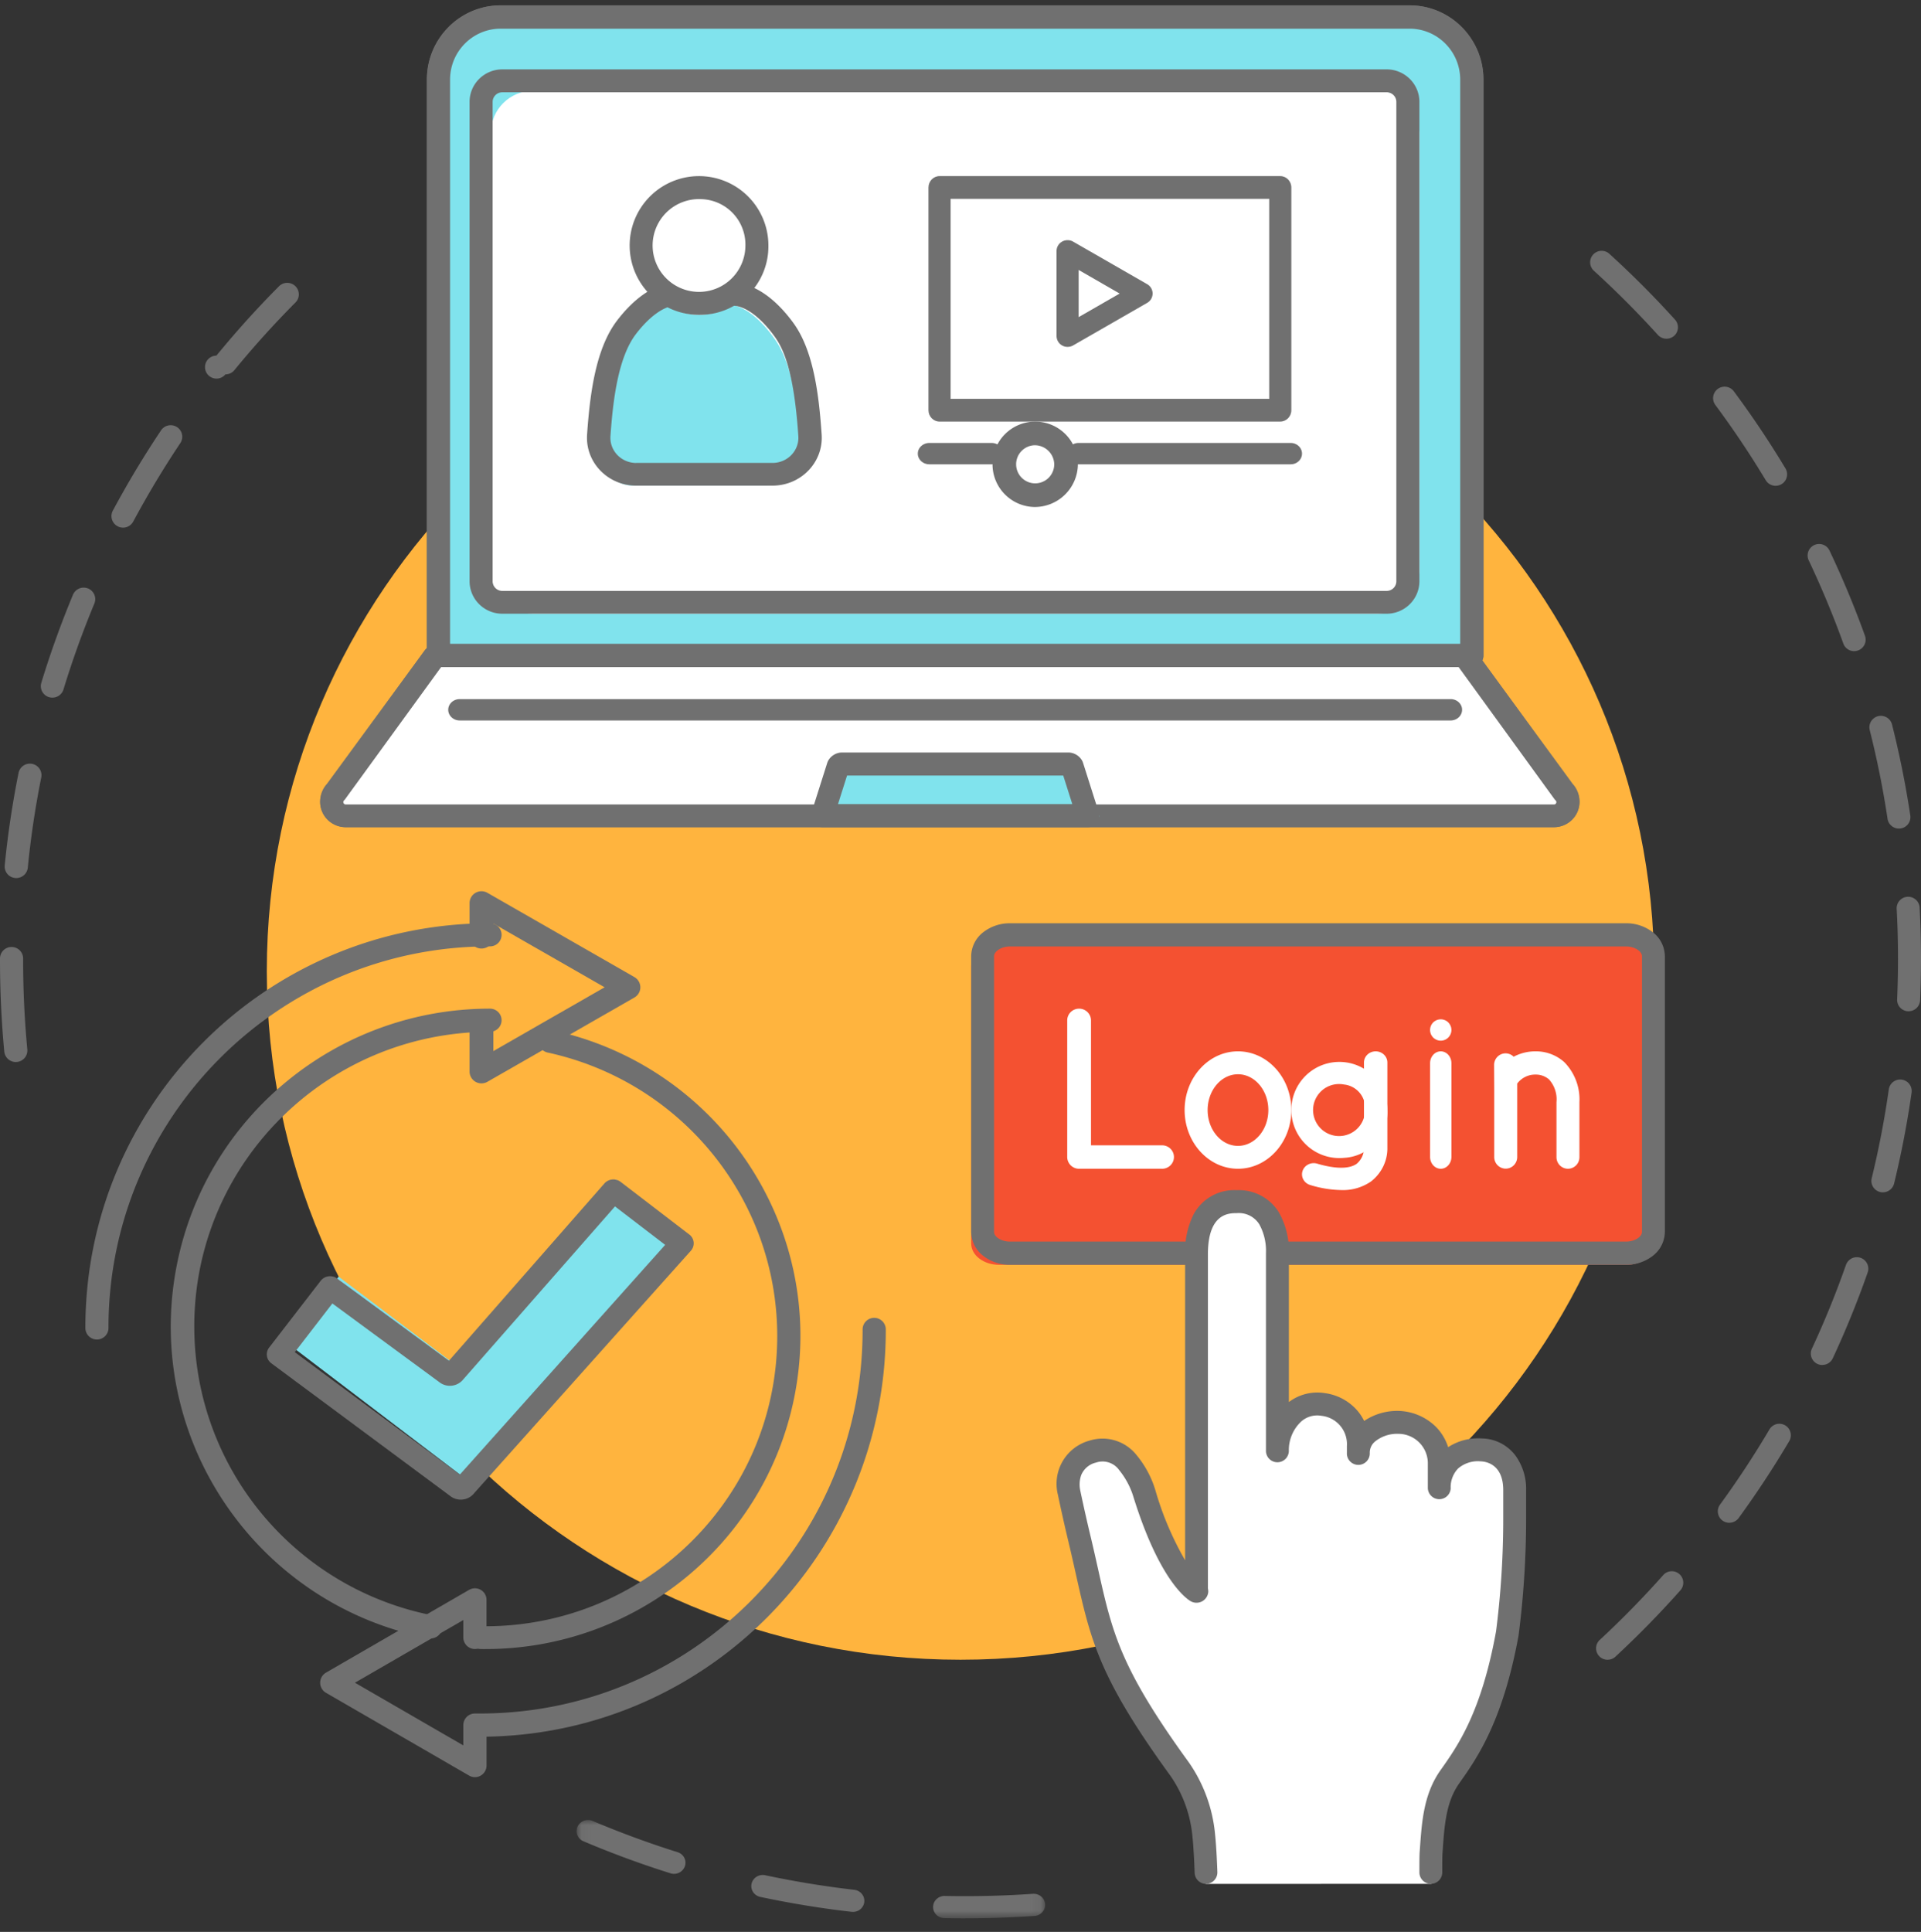
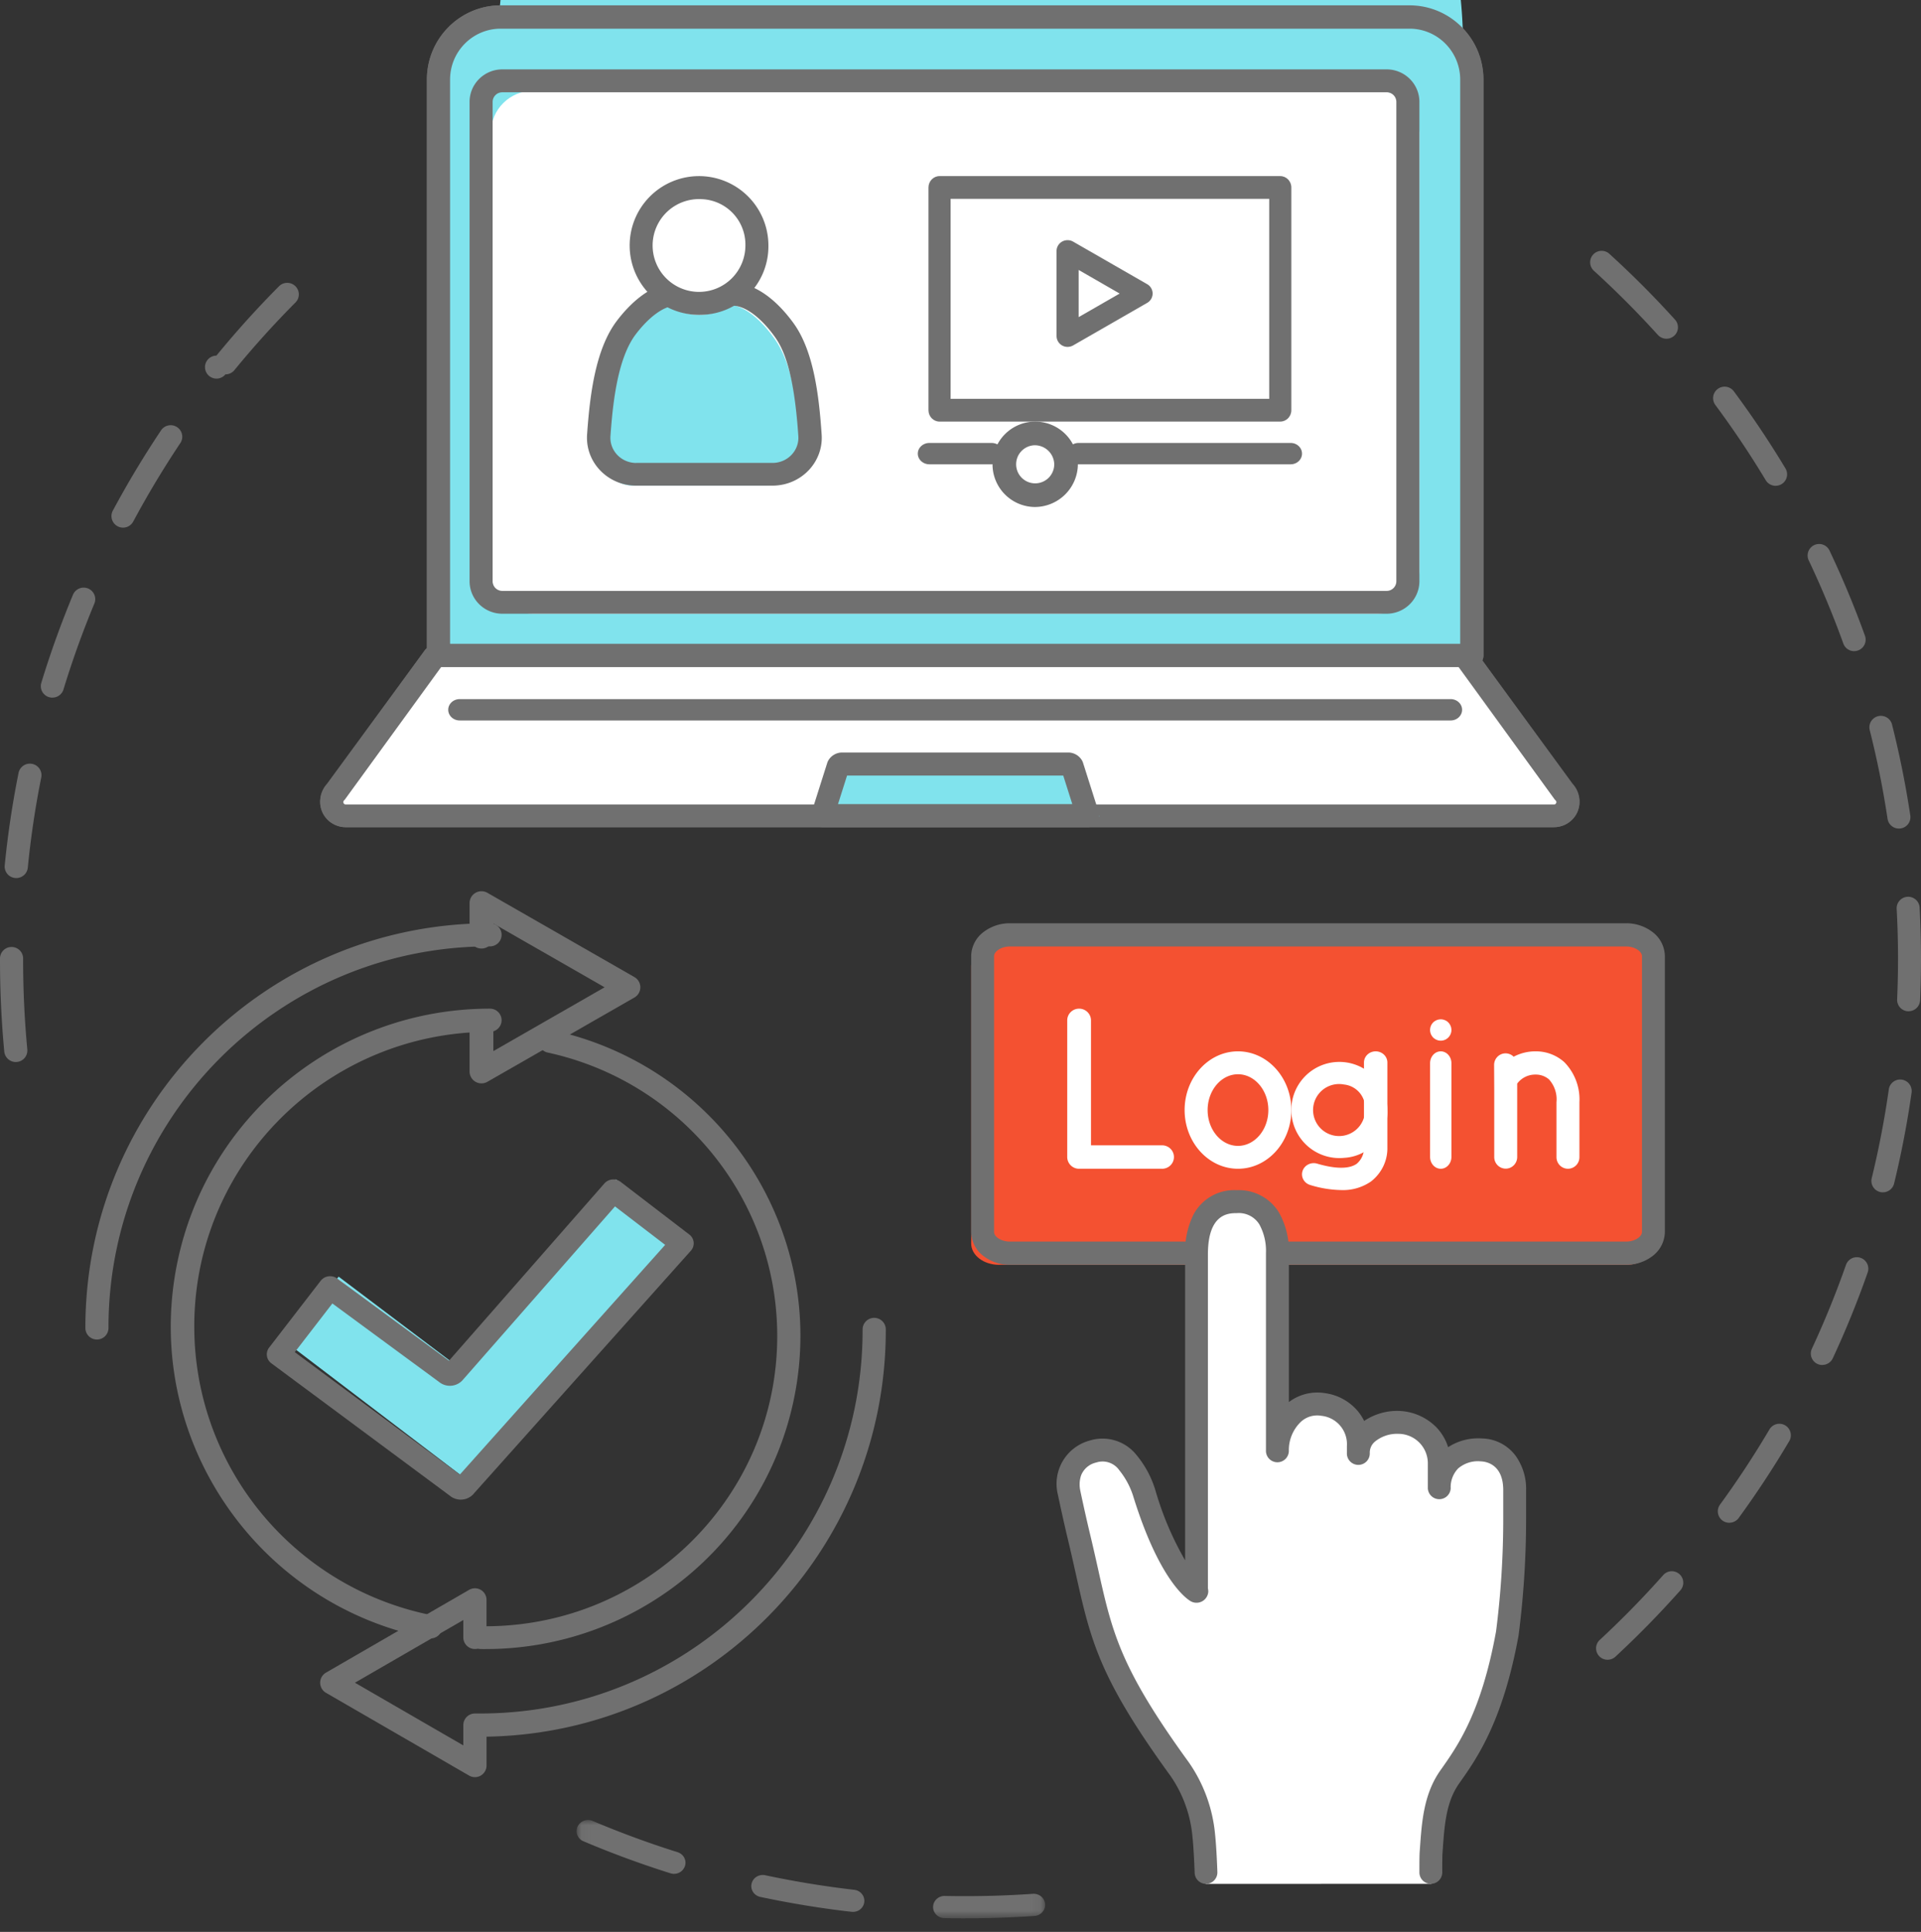
<svg xmlns="http://www.w3.org/2000/svg" xmlns:xlink="http://www.w3.org/1999/xlink" width="180" height="181">
  <rect width="100%" height="100%" fill="#333333" stroke="none" />
  <defs>
    <path id="a" d="M.026.014H43.93v9.217H.026z" />
    <path id="c" d="M0 180h180V1H0z" />
  </defs>
  <g fill="none" fill-rule="evenodd">
-     <path fill="#FFB43E" d="M90 26.5c35.898 0 65 28.878 65 64.5s-29.102 64.5-65 64.5c-35.898 0-65-28.878-65-64.5s29.102-64.5 65-64.5" />
    <path fill="#707070" d="M156.144 31.732c-.306 0-.598-.129-.803-.356a88.347 88.347 0 0 0-5.993-6.01 1.073 1.073 0 0 1-.065-1.518 1.076 1.076 0 0 1 1.52-.065 89.758 89.758 0 0 1 6.14 6.157 1.068 1.068 0 0 1-.803 1.792h.004zm10.234 13.782a1.08 1.08 0 0 1-.926-.522 87.795 87.795 0 0 0-4.722-7.051 1.075 1.075 0 0 1 .229-1.504 1.077 1.077 0 0 1 1.505.228 89.34 89.34 0 0 1 4.838 7.226 1.074 1.074 0 0 1-.923 1.623h-.001zm7.359 15.493a1.08 1.08 0 0 1-1.015-.713 87.551 87.551 0 0 0-3.26-7.829 1.078 1.078 0 0 1 1.949-.918 89.15 89.15 0 0 1 3.34 8.021 1.075 1.075 0 0 1-1.014 1.435v.004zm4.193 16.622c-.532 0-.984-.389-1.064-.914a87.017 87.017 0 0 0-1.67-8.311 1.077 1.077 0 0 1 2.09-.522 89.253 89.253 0 0 1 1.71 8.515 1.07 1.07 0 0 1-.896 1.219l-.009.001a.972.972 0 0 1-.162.008l.001.004zm.91 17.117h-.047a1.075 1.075 0 0 1-1.03-1.119 86.867 86.867 0 0 0-.042-8.476 1.077 1.077 0 0 1 2.152-.113A91.94 91.94 0 0 1 180 89.83c0 1.294-.029 2.602-.085 3.891a1.075 1.075 0 0 1-1.075 1.02v.004zm-2.409 16.963a1.07 1.07 0 0 1-1.05-1.317l.002-.009a86.483 86.483 0 0 0 1.6-8.32 1.078 1.078 0 0 1 2.135.3 88.908 88.908 0 0 1-1.64 8.527c-.12.48-.552.816-1.047.816v.003zm-5.675 16.178a1.075 1.075 0 0 1-.982-1.524 86.882 86.882 0 0 0 3.195-7.853 1.077 1.077 0 0 1 2.035.707 87.785 87.785 0 0 1-3.274 8.048 1.077 1.077 0 0 1-.974.615v.007zm-8.714 14.78a1.07 1.07 0 0 1-.872-1.704 87.77 87.77 0 0 0 4.66-7.092 1.078 1.078 0 0 1 1.858 1.086 90.163 90.163 0 0 1-4.774 7.267c-.204.277-.528.44-.872.44v.002zM150.637 155.5a1.07 1.07 0 0 1-.736-1.858 88.104 88.104 0 0 0 5.942-6.07 1.074 1.074 0 1 1 1.614 1.421 90.853 90.853 0 0 1-6.087 6.219c-.2.185-.461.288-.733.288z" />
    <g transform="translate(54 170.5)">
      <mask id="b" fill="#fff">
        <use xlink:href="#a" />
      </mask>
      <path fill="#707070" d="M9.156 5.06c-.113 0-.225-.018-.333-.052a89.993 89.993 0 0 1-8.13-2.992A1.028 1.028 0 0 1 .107.659C.332.13.96-.126 1.509.092l.046.02A88.755 88.755 0 0 0 9.488 3.03c.565.177.874.764.69 1.31a1.072 1.072 0 0 1-1.022.718v.001zM25.92 8.627c-.043 0-.086-.002-.129-.007a92.105 92.105 0 0 1-8.574-1.404c-.577-.137-.93-.7-.788-1.258.136-.538.686-.879 1.25-.772a89.757 89.757 0 0 0 8.368 1.37c.589.07 1.008.59.935 1.16-.066.519-.52.91-1.062.912zm10.523.603c-.655 0-1.32-.008-1.977-.022-.594-.022-1.055-.506-1.032-1.08.023-.56.5-1 1.079-.998.641.014 1.29.02 1.93.02h.01a92.29 92.29 0 0 0 6.354-.22c.593-.026 1.095.418 1.122.992.026.552-.4 1.027-.968 1.081a95.481 95.481 0 0 1-6.508.225l-.01.002z" mask="url(#b)" />
    </g>
    <path fill="#707070" d="M21.119 35.078a1.077 1.077 0 1 1-.841-1.76 90.96 90.96 0 0 1 5.865-6.498 1.09 1.09 0 0 1 1.535-.008c.426.42.43 1.103.008 1.527a88.628 88.628 0 0 0-5.725 6.343c-.207.25-.515.394-.84.393l-.002.003zm-9.592 14.356a1.083 1.083 0 0 1-.957-1.587 90.445 90.445 0 0 1 4.501-7.499 1.088 1.088 0 0 1 1.494-.347 1.076 1.076 0 0 1 .312 1.542 88.719 88.719 0 0 0-4.392 7.32 1.085 1.085 0 0 1-.955.571h-.003zM4.906 65.362a1.078 1.078 0 0 1-1.034-1.392 89.808 89.808 0 0 1 2.956-8.224 1.087 1.087 0 0 1 1.402-.62 1.078 1.078 0 0 1 .602 1.444 87.439 87.439 0 0 0-2.884 8.025c-.139.455-.56.766-1.039.765l-.003.002zM1.522 82.264a1.08 1.08 0 0 1-1.08-1.186 88.054 88.054 0 0 1 1.291-8.636 1.084 1.084 0 0 1 1.255-.88 1.08 1.08 0 0 1 .873 1.3 85.82 85.82 0 0 0-1.257 8.43 1.081 1.081 0 0 1-1.078.972h-.004zM1.478 99.5a1.083 1.083 0 0 1-1.077-.983 90.629 90.629 0 0 1-.4-8.524L0 89.794a1.081 1.081 0 0 1 1.085-1.072 1.081 1.081 0 0 1 1.082 1.08v.196a88.99 88.99 0 0 0 .392 8.323 1.08 1.08 0 0 1-.978 1.174H1.58a.997.997 0 0 1-.102.005z" />
    <path fill="#F45131" d="M152.384 118.5H93.615c-1.448 0-2.615-.895-2.615-1.999V90.499c0-1.104 1.171-1.999 2.615-1.999h58.769c1.448 0 2.616.895 2.616 1.999v26.002c0 1.104-1.171 1.999-2.616 1.999" />
    <path fill="#707070" d="M94.642 88.675c-.856 0-1.496.477-1.496.903v25.85c0 .425.64.897 1.496.897h57.716c.856 0 1.496-.476 1.496-.898v-25.85c0-.425-.64-.902-1.496-.902H94.642zm57.716 29.825H94.642a4.044 4.044 0 0 1-2.469-.809A2.883 2.883 0 0 1 91 115.425v-25.85a2.88 2.88 0 0 1 1.173-2.266 4.044 4.044 0 0 1 2.469-.809h57.716a4.046 4.046 0 0 1 2.469.809A2.883 2.883 0 0 1 156 89.575v25.85a2.883 2.883 0 0 1-1.173 2.266 4.046 4.046 0 0 1-2.469.809z" />
    <path fill="#FFF" d="M108.887 109.5h-7.774a1.106 1.106 0 0 1-1.113-1.099V95.6c0-.607.498-1.099 1.113-1.099s1.114.492 1.114 1.099v11.704h6.66c.615 0 1.113.491 1.113 1.098 0 .607-.498 1.099-1.113 1.099m7.113-8.854c-1.568 0-2.844 1.508-2.844 3.355s1.276 3.355 2.844 3.355c1.568 0 2.845-1.508 2.845-3.355s-1.277-3.356-2.845-3.356zm0 8.853c-2.757 0-5-2.467-5-5.5s2.244-5.5 5-5.5 5 2.466 5 5.5-2.242 5.5-5 5.5zm19 0c-.552 0-1-.498-1-1.113v-8.774c0-.615.448-1.113 1-1.113s1 .498 1 1.113v8.774c0 .614-.446 1.113-.998 1.113H135zm0-12a.937.937 0 0 1-.098-.005c-.032 0-.065-.008-.097-.014a1.021 1.021 0 0 1-.274-.1.863.863 0 0 1-.083-.05.855.855 0 0 1-.28-.28.822.822 0 0 1-.092-.17 1.085 1.085 0 0 1-.056-.187.985.985 0 0 1-.015-.293c.005-.032.008-.065.015-.097a.963.963 0 0 1 .207-.44.894.894 0 0 1 .221-.197l.083-.049a.902.902 0 0 1 .18-.074.826.826 0 0 1 .095-.024c.033-.007.066-.011.098-.015a1.03 1.03 0 0 1 .196 0c.033 0 .065.008.097.015a1.32 1.32 0 0 1 .187.057.841.841 0 0 1 .171.09.855.855 0 0 1 .151.125.84.84 0 0 1 .125.155c.019.031.035.056.05.083a.9.9 0 0 1 .099.274.987.987 0 0 1 .015.292c0 .033-.008.066-.015.098a.97.97 0 0 1-.149.357.88.88 0 0 1-.197.221 1.147 1.147 0 0 1-.162.11l-.088.041a.657.657 0 0 1-.093.032.874.874 0 0 1-.191.04.893.893 0 0 1-.1.005m11.92 12a1.082 1.082 0 0 1-1.076-1.088v-5.15a2.78 2.78 0 0 0-.704-2.135 1.876 1.876 0 0 0-1.232-.45 2.111 2.111 0 0 0-1.745.843v6.882c0 .6-.482 1.088-1.076 1.088a1.082 1.082 0 0 1-1.075-1.088v-6.291l-.012-2.33c-.003-.6.475-1.09 1.068-1.093h.006c.283 0 .555.113.757.315a4.352 4.352 0 0 1 2.072-.503 3.98 3.98 0 0 1 2.666 1.004 4.987 4.987 0 0 1 1.425 3.755v5.15a1.082 1.082 0 0 1-1.073 1.091h-.001zm-21.245 1.997a10.447 10.447 0 0 1-2.93-.482c-.574-.186-.881-.78-.687-1.328.187-.528.774-.824 1.336-.673 1.74.516 3.03.52 3.732.019.434-.37.681-.898.68-1.453v-8.033c0-.578.492-1.047 1.097-1.047.606 0 1.096.469 1.096 1.047v7.978c.023 1.22-.538 2.383-1.524 3.159a4.611 4.611 0 0 1-2.8.813" />
    <path fill="#FFF" d="M125.95 101.61a2.436 2.436 0 0 0-.952 4.78 2.436 2.436 0 0 0 2.912-2.39 2.21 2.21 0 0 0-1.96-2.391zm0 6.867a4.498 4.498 0 0 1-4.927-4.025 4.498 4.498 0 1 1 8.972-.452 4.283 4.283 0 0 1-4.046 4.477zM112.977 176.5s-.067-2.132-.208-3.441a13.143 13.143 0 0 0-2.266-6.257c-7.68-10.564-7.442-13.414-9.474-21.854a163.27 163.27 0 0 1-.93-4.15 3.148 3.148 0 0 1 2.234-3.823c2.816-.866 4.324 2.253 4.865 3.981 2.448 7.838 4.888 9.143 4.888 9.143v-31.656c0-1.938.46-4.943 3.794-4.943 2.98 0 3.812 2.55 3.812 4.814v18.528c0-2.268 1.68-4.697 4.298-4.297a3.76 3.76 0 0 1 3.31 3.906v.636c0-2.105 2.417-2.955 3.835-2.858a3.84 3.84 0 0 1 3.772 3.891v2.312c0-2.17 1.448-3.711 3.95-3.618 2.088.078 3.143 1.793 3.143 3.784v2.491a84.99 84.99 0 0 1-.69 10.952c-1.386 7.614-3.573 10.893-5.41 13.486-1.472 2.078-1.582 4.62-1.761 7.162-.027.384-.02 1.808-.02 1.808" />
    <path fill="#FFF" d="M128 138.5c-.552 0-1-.475-1-1.061v-1.878c0-.586.448-1.061 1-1.061s1 .475 1 1.061v1.878c0 .586-.448 1.061-1 1.061m7 2a.99.99 0 0 1-1-.98v-1.04a.99.99 0 0 1 1-.98.99.99 0 0 1 1 .98v1.04a.99.99 0 0 1-1 .98m2-80H41V7.283A5.785 5.785 0 0 1 46.775 1.5h84.435a5.788 5.788 0 0 1 5.787 5.783L137 60.5z" />
    <path fill="#707070" d="M42.172 60.319h94.651V7.458c-.003-2.635-2.127-4.77-4.75-4.772H46.91c-2.619.006-4.738 2.14-4.738 4.772v52.86zM137.91 62.5H41.087A1.09 1.09 0 0 1 40 61.408V7.458C40 3.62 43.092.508 46.911.5h85.164c3.823.002 6.923 3.116 6.925 6.958v53.954a1.089 1.089 0 0 1-1.09 1.088z" />
    <path fill="#FFF" d="M145.687 76.5H32.31c-.725-.002-1.312-.604-1.31-1.345 0-.355.14-.695.385-.946L40.586 61.5h96.835l9.19 12.71c.515.52.52 1.367.01 1.893a1.297 1.297 0 0 1-.934.397" />
    <path fill="#707070" d="M41.205 62.693l-8.862 12.101a1.105 1.105 0 0 1-.106.123.23.23 0 0 0 0 .324.226.226 0 0 0 .158.067h113.211a.208.208 0 0 0 .21-.138.217.217 0 0 0-.054-.253 1.11 1.11 0 0 1-.105-.123l-8.852-12.102h-95.6zm104.4 14.807H32.394A2.409 2.409 0 0 1 30 75.077c0-.61.229-1.195.638-1.642l9.148-12.49a1.08 1.08 0 0 1 .872-.445h96.693c.344 0 .669.165.873.445l9.135 12.49c.9.978.846 2.507-.123 3.417a2.38 2.38 0 0 1-1.632.647l.001.001z" />
    <path fill="#FFF" d="M137.42 60.5l9.191 12.78c.515.505.52 1.326.01 1.835a1.317 1.317 0 0 1-.936.385H32.31A1.307 1.307 0 0 1 31 74.197c0-.344.14-.673.385-.916L40.586 60.5" />
    <path fill="#707070" d="M145.604 77.5H32.394c-1.324-.001-2.395-1.054-2.394-2.35 0-.588.226-1.155.631-1.587l9.143-12.583a1.098 1.098 0 0 1 1.503-.305 1.051 1.051 0 0 1 .264 1.538l-9.188 12.643a1.05 1.05 0 0 1-.117.136.22.22 0 0 0-.001.314.229.229 0 0 0 .159.065h113.21a.209.209 0 0 0 .21-.134.207.207 0 0 0-.053-.245 1.052 1.052 0 0 1-.117-.136l-9.177-12.644a1.051 1.051 0 0 1 .296-1.476 1.1 1.1 0 0 1 1.471.244l9.133 12.582a2.315 2.315 0 0 1-.139 3.317 2.42 2.42 0 0 1-1.624.62v.001z" />
    <path fill="#80E3ED" d="M103 76.5l-1.532-4.774a.46.46 0 0 0-.392-.226H78.923a.46.46 0 0 0-.392.226L77 76.5h26z" />
    <path fill="#707070" d="M78.523 75.337h21.952l-.848-2.674H79.37l-.848 2.674zm23.413 2.163H77.063A1.073 1.073 0 0 1 76 76.418a1.1 1.1 0 0 1 .051-.332l1.465-4.618c.025-.08.06-.156.102-.228a1.51 1.51 0 0 1 1.286-.74h21.192a1.506 1.506 0 0 1 1.286.74c.042.072.076.148.101.228l1.466 4.618c.18.57-.128 1.179-.688 1.362a1.048 1.048 0 0 1-.325.052zm33.989-10h-92.85c-.594 0-1.075-.448-1.075-1s.481-1 1.075-1h92.85c.594 0 1.075.448 1.075 1s-.481 1-1.075 1" />
-     <path fill="#80E3ED" d="M137 7.283V60.5H41V7.283A5.785 5.785 0 0 1 46.775 1.5h84.435A5.788 5.788 0 0 1 137 7.283" />
+     <path fill="#80E3ED" d="M137 7.283V60.5H41V7.283A5.785 5.785 0 0 1 46.775 1.5A5.788 5.788 0 0 1 137 7.283" />
    <path fill="#707070" d="M42.172 60.319h94.651V7.458c-.003-2.635-2.127-4.77-4.75-4.772H46.91c-2.619.006-4.738 2.14-4.738 4.772v52.86zM137.91 62.5H41.087A1.09 1.09 0 0 1 40 61.408V7.458C40 3.62 43.092.508 46.911.5h85.164c3.823.002 6.923 3.116 6.925 6.958v53.954a1.089 1.089 0 0 1-1.09 1.088z" />
    <path fill="#FFF" d="M49.96 8.5h79.08c2.187 0 3.96 1.76 3.96 3.933v41.134c0 2.172-1.773 3.933-3.96 3.933H49.96c-2.187 0-3.96-1.761-3.96-3.933V12.433c0-2.172 1.773-3.933 3.96-3.933" />
    <path fill="#707070" d="M47.068 8.647a.905.905 0 0 0-.908.9V54.46c0 .497.407.901.908.901h82.863a.905.905 0 0 0 .908-.9V9.547a.905.905 0 0 0-.908-.901H47.068zM129.931 57.5H47.068c-1.693-.002-3.066-1.364-3.068-3.044V9.544c.002-1.68 1.375-3.042 3.068-3.044h82.863c1.694.002 3.067 1.364 3.069 3.044v44.912c-.002 1.68-1.375 3.042-3.069 3.044z" />
    <path fill="#80E3ED" d="M59.372 45.5c-1.865-.003-3.375-1.55-3.372-3.455 0-.077.003-.155.008-.233.261-4.008.815-7.87 2.479-10.172 1.063-1.472 2.737-3.145 4.475-3.14 1.425.004 3.12.008 5.087.011 1.82 0 3.534 1.784 4.614 3.353 1.573 2.283 2.082 6.062 2.33 9.962.122 1.9-1.286 3.54-3.146 3.666a3.197 3.197 0 0 1-.22.008H59.373z" />
    <path fill="#707070" d="M59.61 43.37h12.78c1.338-.001 2.422-1.058 2.42-2.359 0-.051-.002-.102-.005-.153-.408-6.11-1.407-8.204-2.232-9.341-1.3-1.799-2.765-2.874-3.917-2.876-1.556 0-2.951-.003-4.184-.008h-1.12c-1.087 0-2.501 1.002-3.778 2.684-1.668 2.197-2.144 6.25-2.372 9.534-.095 1.299.91 2.426 2.246 2.518a2.4 2.4 0 0 0 .168.005l-.006-.004zm12.78 2.13H59.61c-2.549-.002-4.613-2.013-4.61-4.49 0-.102.004-.204.01-.305.265-3.796.802-8.03 2.796-10.655 1.007-1.327 3.065-3.55 5.539-3.55h1.13l4.181.009c2.588 0 4.686 2.368 5.706 3.78 1.872 2.588 2.378 6.725 2.628 10.43.167 2.471-1.758 4.607-4.3 4.77-.1.006-.2.01-.3.01v.001z" />
    <path fill="#FFF" d="M65.5 18.5a5.5 5.5 0 1 1 0 11 5.5 5.5 0 0 1 0-11" />
    <path fill="#707070" d="M65.688 18.657a4.347 4.347 0 1 0 4.157 4.342 4.258 4.258 0 0 0-4.157-4.342m0 10.84A6.5 6.5 0 1 1 72 23a6.414 6.414 0 0 1-6.31 6.497" />
    <path fill="#80E3ED" d="M64 115.446l-19.9 22.851a.47.47 0 0 1-.707.076L27 125.895l4.728-6.288 10.671 8.055a.47.47 0 0 0 .707-.076L57.71 110.5l6.29 4.946z" />
    <path fill="#FFF" d="M27.094 126.44l16.325 12.867a.425.425 0 0 0 .657-.071l19.828-23.57-6.223-5.07-14.547 17.62a.508.508 0 0 1-.362.218.489.489 0 0 1-.392-.137l-10.612-8.291-4.674 6.434zm16.622 13.06a.49.49 0 0 1-.34-.14L27 126.454l4.756-6.55 10.669 8.34a.426.426 0 0 0 .657-.072l14.59-17.672.025.02L64 115.656l-.023.027-19.849 23.6a.507.507 0 0 1-.362.218h-.05z" />
    <path fill="#707070" d="M27.623 126.683l15.465 11.47 19.239-21.522-4.7-3.602-14.217 16.204a1.61 1.61 0 0 1-2.276.236l-9.99-7.348-3.52 4.562zM43.175 140.5c-.376 0-.74-.13-1.025-.367L25.43 127.73a1.037 1.037 0 0 1-.212-1.476l4.832-6.26a1.122 1.122 0 0 1 1.536-.216l.008.006 10.473 7.703 14.568-16.612a1.124 1.124 0 0 1 1.52-.145l6.43 4.928a1.037 1.037 0 0 1 .148 1.525l-20.311 22.72c-.297.377-.76.598-1.25.597h.003zm-34.093-15A1.082 1.082 0 0 1 8 124.418C7.984 103.493 24.933 86.516 45.858 86.5h.06a1.082 1.082 0 1 1 0 2.165c-19.729-.018-35.736 15.961-35.753 35.69v.063c0 .598-.485 1.082-1.083 1.082" />
    <path fill="#707070" d="M45.21 154.5h-.178a1.07 1.07 0 0 1-1.031-1.11 1.072 1.072 0 0 1 1.073-1.026h.415c15.11-.011 27.35-12.194 27.339-27.21-.01-12.77-8.96-23.813-21.515-26.542a1.068 1.068 0 1 1 .458-2.087c15.922 3.449 26.017 19.073 22.546 34.896-2.955 13.472-14.955 23.078-28.828 23.079h-.282.003zm-4.845-1c-.07 0-.14-.007-.21-.02-16.205-3.162-26.767-18.804-23.591-34.937 2.75-13.97 15.049-24.046 29.347-24.043.601 0 1.089.485 1.089 1.084 0 .6-.488 1.085-1.09 1.085-15.31.009-27.716 12.374-27.706 27.618.008 13.182 9.378 24.52 22.37 27.065a1.085 1.085 0 0 1-.208 2.148z" />
    <path fill="#707070" d="M44.497 166.5c-.19 0-.376-.051-.54-.146l-13.414-7.758a1.09 1.09 0 0 1 0-1.885l13.414-7.759a1.085 1.085 0 0 1 1.63.942v3.482a1.087 1.087 0 1 1-2.173 0v-1.596l-10.155 5.873 10.155 5.874v-1.9c0-.602.487-1.09 1.087-1.09h.44c19.802.018 35.869-16.05 35.886-35.886v-.063a1.087 1.087 0 1 1 2.173 0c.017 20.81-16.64 37.783-37.41 38.12v2.703c0 .601-.486 1.088-1.086 1.089h-.007zm.619-65A1.11 1.11 0 0 1 44 100.397v-4.273a1.11 1.11 0 0 1 1.084-1.138 1.112 1.112 0 0 1 1.146 1.138v2.352l10.424-5.977-10.424-5.975v1.206a1.11 1.11 0 0 1-1.083 1.138A1.112 1.112 0 0 1 44 87.73v-3.123c0-.612.5-1.107 1.116-1.107.195 0 .388.051.557.148l13.77 7.893a1.103 1.103 0 0 1 0 1.917l-13.77 7.894a1.12 1.12 0 0 1-.557.148" />
    <mask id="d" fill="#fff">
      <use xlink:href="#c" />
    </mask>
    <path fill="#707070" d="M89.074 37.367h29.852V18.63H89.074v18.738zm30.89 2.133H88.036c-.573 0-1.037-.477-1.037-1.066V17.566c0-.589.463-1.067 1.035-1.067h31.929c.573 0 1.037.477 1.037 1.066v20.867c0 .589-.464 1.067-1.036 1.067z" mask="url(#d)" />
    <path fill="#707070" d="M101.07 25.291v4.421l3.843-2.209-3.843-2.212zm-1.035 7.209A1.027 1.027 0 0 1 99 31.482v-7.965c0-.562.464-1.017 1.035-1.017.184 0 .364.048.523.14l6.929 3.982a1.008 1.008 0 0 1 0 1.757l-6.929 3.982c-.159.091-.34.139-.523.139zm-7.132 11h-5.825c-.601-.005-1.084-.457-1.078-1.01.005-.544.485-.985 1.078-.99h5.824c.6-.005 1.092.439 1.098.99.005.553-.477 1.005-1.078 1.01h-.02.001zm28.045 0h-19.896c-.587-.005-1.057-.457-1.052-1.01.005-.544.473-.985 1.052-.99h19.896c.587.005 1.057.457 1.052 1.01-.005.544-.473.985-1.052.99" mask="url(#d)" />
    <path fill="#707070" d="M96.923 41.716a1.785 1.785 0 1 0 1.86 1.784 1.825 1.825 0 0 0-1.86-1.784zm0 5.784a4 4 0 1 1 4.077-4 4.043 4.043 0 0 1-4.077 4zm16.087 129c-.579 0-1.052-.46-1.07-1.04 0-.02-.069-2.1-.203-3.353a11.876 11.876 0 0 0-2.06-5.723c-6.703-9.227-7.472-12.671-8.87-18.923-.229-1.021-.465-2.076-.75-3.259a164.16 164.16 0 0 1-.933-4.172 4.197 4.197 0 0 1 2.96-5.059 4.062 4.062 0 0 1 4.386 1.323 9.441 9.441 0 0 1 1.8 3.354 29.18 29.18 0 0 0 2.777 6.534v-28.67a7.84 7.84 0 0 1 .772-3.697 4.32 4.32 0 0 1 4.08-2.307 4.39 4.39 0 0 1 3.92 2.056c.66 1.163.99 2.486.951 3.824v13.97a4.421 4.421 0 0 1 3.371-.836 4.87 4.87 0 0 1 3.126 1.733c.217.27.403.562.556.873a5.538 5.538 0 0 1 3.35-.937 5.191 5.191 0 0 1 3.426 1.54c.5.526.874 1.16 1.093 1.854a5.15 5.15 0 0 1 3.142-.818 4.023 4.023 0 0 1 3.158 1.593 5.305 5.305 0 0 1 1.006 3.255v2.485a85.71 85.71 0 0 1-.705 11.116c-1.47 8.093-3.939 11.575-5.572 13.88-1.223 1.728-1.374 3.913-1.536 6.231l-.026.368c-.017.25-.02 1.188-.017 1.722a1.073 1.073 0 0 1-1.065 1.08h-.005a1.073 1.073 0 0 1-1.072-1.068c0-.243-.005-1.48.023-1.884l.026-.365c.177-2.51.355-5.106 1.925-7.325 1.614-2.28 3.826-5.403 5.21-13.023.455-3.559.68-7.143.672-10.732v-2.485c0-2.434-1.608-2.683-2.1-2.7a2.835 2.835 0 0 0-2.13.668 2.52 2.52 0 0 0-.694 1.868 1.073 1.073 0 0 1-2.142 0v-2.306a2.765 2.765 0 0 0-2.72-2.81h-.041a3.27 3.27 0 0 0-2.218.747c-.297.26-.466.637-.462 1.033a1.073 1.073 0 1 1-2.143 0v-.635a2.671 2.671 0 0 0-2.39-2.834 2.256 2.256 0 0 0-1.891.534 3.667 3.667 0 0 0-1.16 2.69 1.073 1.073 0 1 1-2.143 0v-18.48a5.16 5.16 0 0 0-.62-2.678 2.261 2.261 0 0 0-2.108-1.054c-.741 0-2.711 0-2.711 3.857v31.31c.025.103.036.21.033.317a1.105 1.105 0 0 1-1.665.865c-.476-.287-2.951-2.085-5.333-9.716a7.413 7.413 0 0 0-1.349-2.558 1.907 1.907 0 0 0-2.163-.707 1.977 1.977 0 0 0-1.405 1.2 2.679 2.679 0 0 0-.088 1.37c0 .018.455 2.176.919 4.106.288 1.199.526 2.263.756 3.29 1.33 5.972 2.068 9.26 8.51 18.128 1.39 2 2.238 4.33 2.458 6.759.142 1.333.21 3.423.213 3.512a1.073 1.073 0 0 1-1.036 1.108l-.023.002z" mask="url(#d)" />
  </g>
</svg>